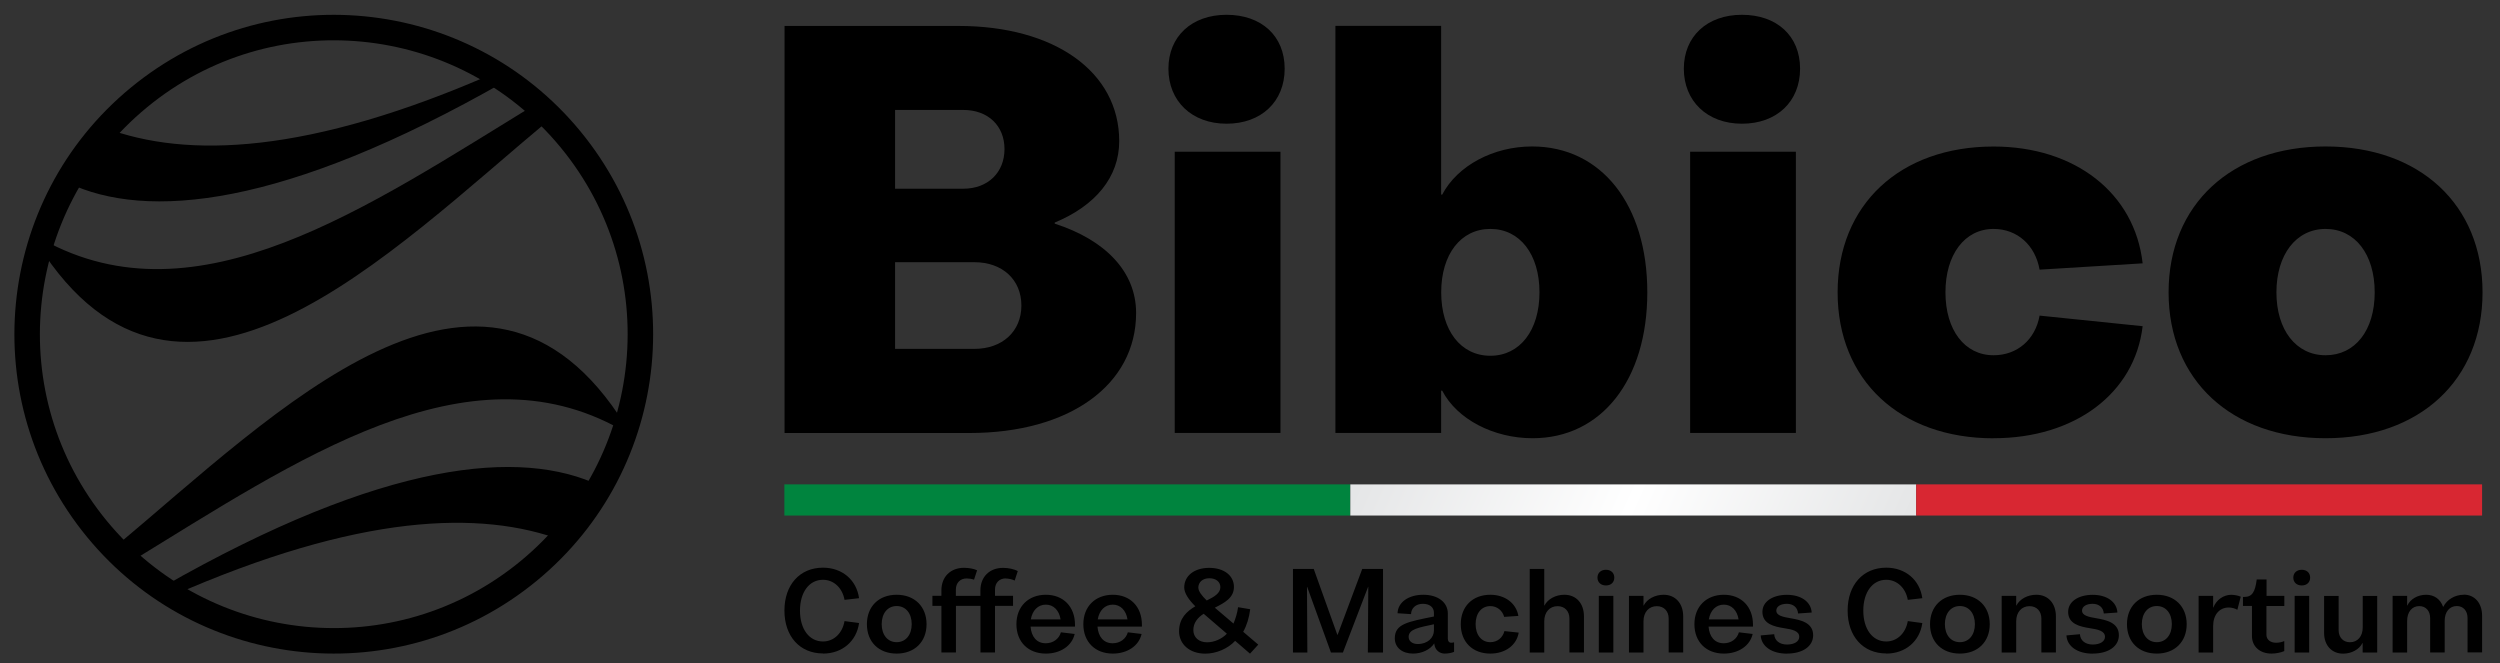
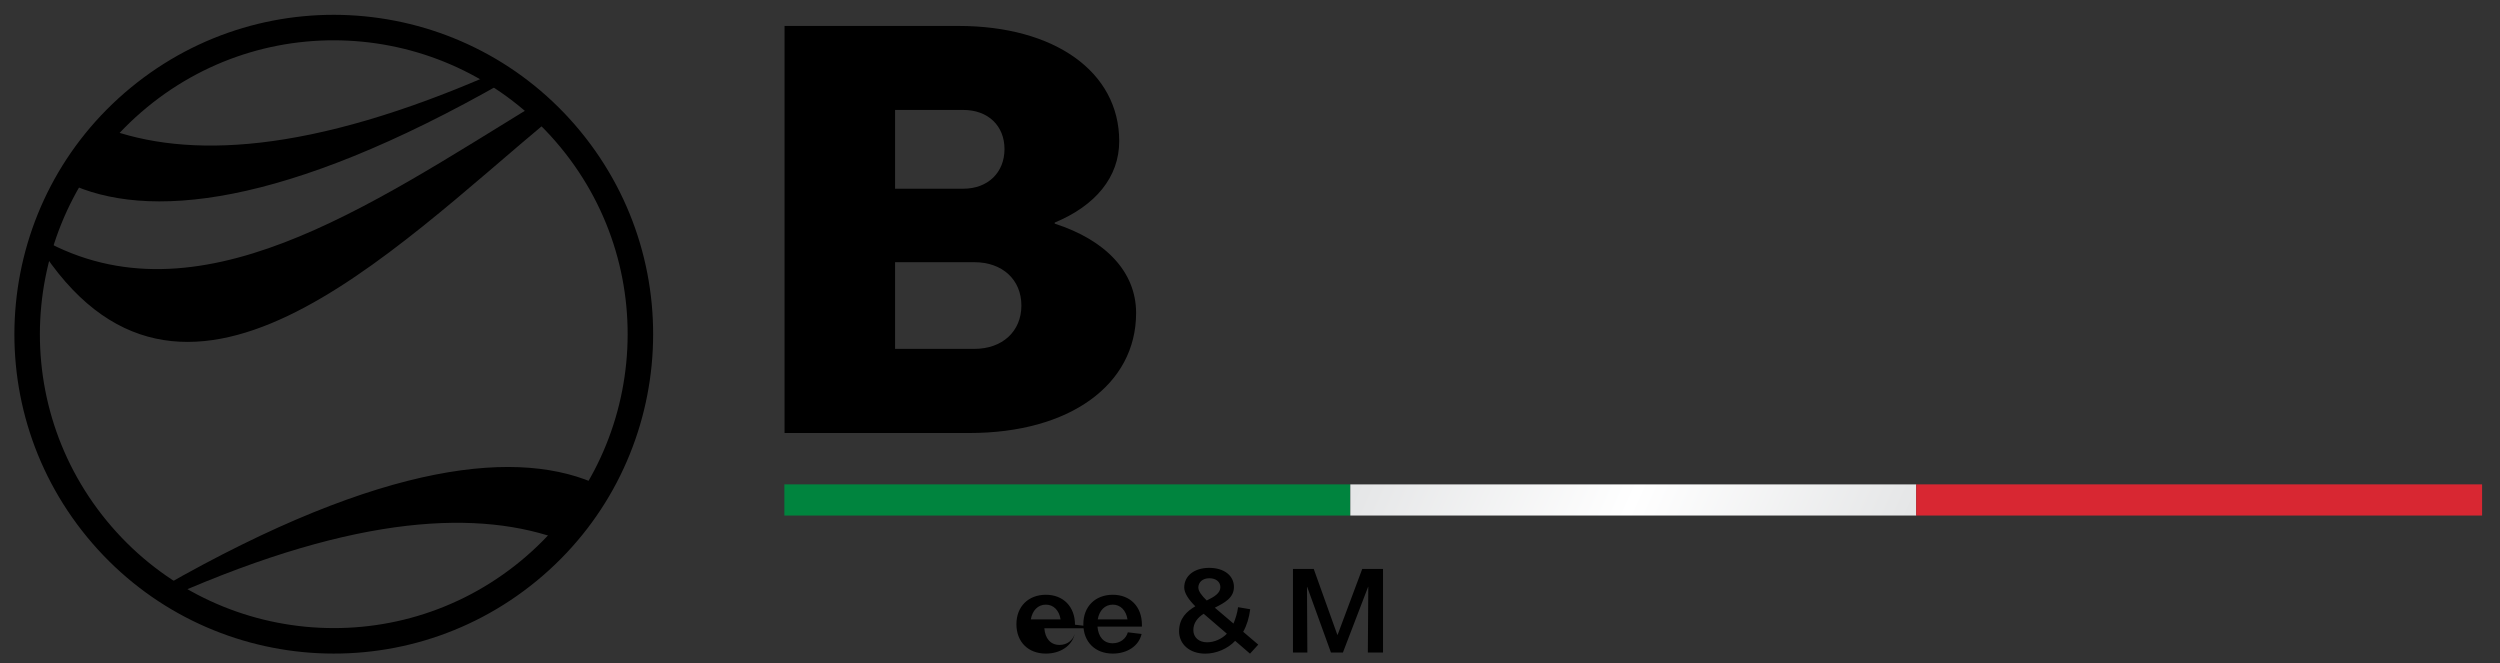
<svg xmlns="http://www.w3.org/2000/svg" id="Layer_1" width="392.26" height="104.1" version="1.1" viewBox="0 0 392.26 104.1">
  <rect x="0" y="0" width="392.26" height="104.1" fill="#333333" stroke="none" />
  <defs>
    <style> .st0, .st1 { fill: none; } .st2 { stroke-miterlimit: 10; } .st2, .st1 { stroke: #000; } .st1 { stroke-miterlimit: 2.61; stroke-width: 4px; } .st3 { fill: #d82732; } .st4 { fill: #00843e; } .st5 { fill: url(#linear-gradient); } .st6 { clip-path: url(#clippath); } </style>
    <clipPath id="clippath">
      <rect class="st0" x="211.87" y="76" width="88.79" height="4.89" />
    </clipPath>
    <linearGradient id="linear-gradient" x1="219.38" y1="61.77" x2="293.13" y2="95.11" gradientUnits="userSpaceOnUse">
      <stop offset="0" stop-color="#e5e6e7" />
      <stop offset=".5" stop-color="#fff" />
      <stop offset="1" stop-color="#e5e6e7" />
    </linearGradient>
  </defs>
  <path d="M152.88,54.74h-12.44v-13.6h12.44c4.4,0,7.38,2.74,7.38,6.8s-2.99,6.8-7.38,6.8M151.14,17.25c3.9,0,6.47,2.49,6.47,6.14s-2.57,6.22-6.47,6.22h-10.7v-12.36h10.7ZM165.49,35.09v-.17c6.39-2.65,10.12-7.13,10.12-12.77,0-10.87-10.12-18.08-25.22-18.08h-27.29v63.87h29.03c15.68,0,26.13-7.55,26.13-18.83,0-6.47-4.81-11.45-12.77-14.02Z" />
-   <path d="M364.89,55.74c-4.64,0-7.71-3.98-7.71-9.87s3.07-9.95,7.71-9.95,7.71,3.98,7.71,9.95-3.07,9.87-7.71,9.87M364.89,68.76c14.76,0,24.63-9.12,24.63-22.89s-9.87-22.89-24.63-22.89-24.63,9.12-24.63,22.89,9.87,22.89,24.63,22.89ZM312.8,68.76c12.77,0,22.15-7.05,23.39-17.58l-16.17-1.66c-.66,3.73-3.48,6.22-7.22,6.22-4.56,0-7.55-3.98-7.55-9.87s2.99-9.95,7.55-9.95c3.73,0,6.55,2.57,7.22,6.39l16.17-.99c-1.24-11.03-10.62-18.33-23.39-18.33-14.68,0-24.47,9.12-24.47,22.89s9.79,22.89,24.47,22.89ZM265.19,67.93h16.59V23.81h-16.59v44.13ZM273.32,19.41c5.47,0,9.12-3.48,9.12-8.63s-3.65-8.46-9.12-8.46-9.12,3.4-9.12,8.46,3.65,8.63,9.12,8.63ZM233.84,55.82c-4.65,0-7.71-3.98-7.71-9.95s3.07-9.95,7.71-9.95,7.71,3.98,7.71,9.95-3.07,9.95-7.71,9.95ZM240.39,22.98c-6.06,0-11.7,2.99-14.1,7.55h-.17V4.06h-16.59v63.87h16.59v-6.63h.17c2.32,4.48,8.05,7.46,14.18,7.46,10.78,0,18-9.12,18-22.89s-7.22-22.89-18.08-22.89ZM184.32,67.93h16.59V23.81h-16.59v44.13ZM192.45,19.41c5.47,0,9.12-3.48,9.12-8.63s-3.65-8.46-9.12-8.46-9.12,3.4-9.12,8.46,3.65,8.63,9.12,8.63Z" />
-   <path d="M140.69,100.76c-1.41,0-2.35-1.14-2.35-2.83s.93-2.84,2.35-2.84,2.36,1.14,2.36,2.84-.95,2.83-2.36,2.83M140.69,102.55c2.81,0,4.69-1.84,4.69-4.61s-1.88-4.62-4.69-4.62-4.67,1.84-4.67,4.62,1.86,4.61,4.67,4.61ZM129.13,102.55c3,0,5.26-1.92,5.66-4.79l-2.28-.31c-.33,1.92-1.69,3.2-3.38,3.2-2.16,0-3.61-1.94-3.61-4.84s1.45-4.84,3.61-4.84c1.69,0,3.05,1.28,3.38,3.15l2.28-.26c-.4-2.88-2.66-4.79-5.66-4.79-3.64,0-6.05,2.69-6.05,6.73s2.41,6.73,6.05,6.73Z" />
-   <path d="M157.8,90.77c.43,0,1.02.12,1.41.32l.48-1.48c-.53-.31-1.45-.51-2.31-.51-2.12,0-3.55,1.41-3.55,3.54v.85h-3.85v-.99c0-1.04.67-1.74,1.69-1.74.36,0,.81.07,1.16.19l.48-1.47c-.48-.24-1.31-.39-2.05-.39-2.12,0-3.55,1.41-3.55,3.54v.85h-1.41v1.58h1.41v7.31h2.28v-7.31h3.85v7.31h2.28v-7.31h2.83v-1.58h-2.83v-.99c0-1.04.67-1.74,1.69-1.74" />
-   <path d="M189.4,100.78c-1.29,0-2.16-.77-2.16-1.92s.69-1.96,1.62-2.56l3.64,3.13c-.79.83-1.98,1.35-3.11,1.35M188.02,92.23c0-.9.69-1.5,1.73-1.5s1.73.56,1.73,1.4c0,.95-.97,1.52-2.14,2.09-.81-.78-1.31-1.48-1.31-1.99ZM197.42,101.14l-2.36-2.01c.55-.95.95-2.25,1.1-3.54l-1.9-.32c-.12.89-.4,1.81-.72,2.57l-2.93-2.49c1.54-.77,3-1.55,3-3.25,0-1.79-1.55-3-3.88-3s-3.92,1.24-3.92,3.08c0,.87.69,1.91,1.74,2.95-1.36.8-2.55,1.91-2.55,3.92s1.64,3.51,4.11,3.51c1.74,0,3.55-.78,4.69-2.01l2.33,2.01,1.29-1.41ZM174.6,94.87c1.21,0,2.09.9,2.31,2.32h-4.67c.24-1.41,1.12-2.32,2.36-2.32ZM179.17,98.02c0-2.83-1.83-4.7-4.57-4.7s-4.62,1.84-4.62,4.62,1.85,4.61,4.62,4.61c2.31,0,4.11-1.24,4.52-3.08l-2.16-.26c-.29,1.04-1.22,1.72-2.38,1.72-1.41,0-2.26-1.02-2.38-2.61h6.97v-.31ZM164.1,94.87c1.21,0,2.09.9,2.31,2.32h-4.67c.24-1.41,1.12-2.32,2.36-2.32ZM168.67,98.02c0-2.83-1.83-4.7-4.57-4.7s-4.62,1.84-4.62,4.62,1.85,4.61,4.62,4.61c2.31,0,4.11-1.24,4.52-3.08l-2.16-.26c-.29,1.04-1.23,1.72-2.38,1.72-1.41,0-2.26-1.02-2.38-2.61h6.97v-.31Z" />
+   <path d="M189.4,100.78c-1.29,0-2.16-.77-2.16-1.92s.69-1.96,1.62-2.56l3.64,3.13c-.79.83-1.98,1.35-3.11,1.35M188.02,92.23c0-.9.69-1.5,1.73-1.5s1.73.56,1.73,1.4c0,.95-.97,1.52-2.14,2.09-.81-.78-1.31-1.48-1.31-1.99ZM197.42,101.14l-2.36-2.01c.55-.95.95-2.25,1.1-3.54l-1.9-.32c-.12.89-.4,1.81-.72,2.57l-2.93-2.49c1.54-.77,3-1.55,3-3.25,0-1.79-1.55-3-3.88-3s-3.92,1.24-3.92,3.08c0,.87.69,1.91,1.74,2.95-1.36.8-2.55,1.91-2.55,3.92s1.64,3.51,4.11,3.51c1.74,0,3.55-.78,4.69-2.01l2.33,2.01,1.29-1.41ZM174.6,94.87c1.21,0,2.09.9,2.31,2.32h-4.67c.24-1.41,1.12-2.32,2.36-2.32ZM179.17,98.02c0-2.83-1.83-4.7-4.57-4.7s-4.62,1.84-4.62,4.62,1.85,4.61,4.62,4.61c2.31,0,4.11-1.24,4.52-3.08l-2.16-.26c-.29,1.04-1.22,1.72-2.38,1.72-1.41,0-2.26-1.02-2.38-2.61h6.97v-.31ZM164.1,94.87c1.21,0,2.09.9,2.31,2.32h-4.67c.24-1.41,1.12-2.32,2.36-2.32ZM168.67,98.02c0-2.83-1.83-4.7-4.57-4.7s-4.62,1.84-4.62,4.62,1.85,4.61,4.62,4.61c2.31,0,4.11-1.24,4.52-3.08c-.29,1.04-1.23,1.72-2.38,1.72-1.41,0-2.26-1.02-2.38-2.61h6.97v-.31Z" />
  <polygon points="213.74 89.27 209.88 99.6 209.83 99.6 206.13 89.27 202.87 89.27 202.87 102.38 205.13 102.38 205.07 92.08 205.1 92.08 208.83 102.38 210.71 102.38 214.66 92.08 214.69 92.08 214.62 102.38 217 102.38 217 89.27 213.74 89.27" />
-   <path d="M386.55,93.32c-1.36,0-2.61.75-3.19,1.89h-.03c-.41-1.17-1.36-1.89-2.66-1.89s-2.47.66-2.95,1.69h-.03v-1.52h-2.28v8.89h2.28v-4.96c0-1.4.76-2.32,1.9-2.32,1.04,0,1.71.75,1.71,1.89v5.38h2.28v-4.96c0-1.4.76-2.32,1.9-2.32,1.02,0,1.69.75,1.69,1.89v5.38h2.28v-5.76c0-1.97-1.16-3.3-2.88-3.3M370.72,93.49v4.96c0,1.38-.79,2.32-2,2.32-1.05,0-1.78-.75-1.78-1.89v-5.38h-2.28v5.81c0,1.94,1.19,3.25,2.98,3.25,1.33,0,2.54-.66,3.04-1.67h.03v1.5h2.28v-8.89h-2.28ZM360.04,102.38h2.28v-8.89h-2.28v8.89ZM361.16,91.86c.79,0,1.31-.49,1.31-1.23s-.52-1.23-1.31-1.23-1.33.49-1.33,1.23.53,1.23,1.33,1.23ZM358.42,95.07v-1.58h-2.79v-2.57h-1.54c-.26,1.99-.71,2.74-1.97,2.74h-.19v1.41h1.41v4.72c0,1.65,1.24,2.76,3.07,2.76.66,0,1.45-.15,2-.39v-1.58c-.34.17-.86.27-1.28.27-.91,0-1.52-.51-1.52-1.24v-4.53h2.79ZM350.14,93.32c-1.26,0-2.4.8-2.86,2.01h-.03v-1.84h-2.28v8.89h2.28v-4.15c0-1.76.98-2.91,2.45-2.91.45,0,1,.14,1.35.36l.53-2.06c-.4-.17-.98-.29-1.43-.29ZM338.41,100.76c-1.41,0-2.35-1.14-2.35-2.83s.93-2.84,2.35-2.84,2.36,1.14,2.36,2.84-.95,2.83-2.36,2.83ZM338.41,102.55c2.81,0,4.69-1.84,4.69-4.61s-1.88-4.62-4.69-4.62-4.68,1.84-4.68,4.62,1.86,4.61,4.68,4.61ZM328.35,102.55c2.47,0,4.11-1.14,4.11-2.88,0-1.98-1.97-2.4-3.57-2.67-1.17-.2-2.21-.41-2.21-1.19,0-.65.67-1.07,1.67-1.07s1.69.6,1.74,1.52l2.14-.15c-.1-1.67-1.64-2.78-3.88-2.78s-3.85,1.06-3.85,2.67c0,1.92,1.85,2.32,3.43,2.57,1.22.19,2.35.41,2.35,1.35,0,.73-.78,1.21-1.93,1.21s-1.95-.63-2-1.62l-2.12.19c.1,1.72,1.74,2.86,4.12,2.86ZM319.5,93.32c-1.35,0-2.59.66-3.12,1.69h-.03v-1.52h-2.28v8.89h2.28v-4.9c0-1.43.85-2.37,2.09-2.37,1.12,0,1.86.78,1.86,1.94v5.33h2.28v-5.67c0-2.04-1.22-3.39-3.07-3.39ZM307.51,100.76c-1.41,0-2.35-1.14-2.35-2.83s.93-2.84,2.35-2.84,2.36,1.14,2.36,2.84-.95,2.83-2.36,2.83ZM307.51,102.55c2.81,0,4.69-1.84,4.69-4.61s-1.88-4.62-4.69-4.62-4.68,1.84-4.68,4.62,1.86,4.61,4.68,4.61ZM295.96,102.55c3,0,5.26-1.92,5.66-4.79l-2.28-.31c-.33,1.92-1.69,3.2-3.38,3.2-2.16,0-3.6-1.94-3.6-4.84s1.45-4.84,3.6-4.84c1.69,0,3.05,1.28,3.38,3.15l2.28-.26c-.4-2.88-2.66-4.79-5.66-4.79-3.64,0-6.06,2.69-6.06,6.73s2.42,6.73,6.06,6.73ZM280.38,102.55c2.47,0,4.11-1.14,4.11-2.88,0-1.98-1.97-2.4-3.57-2.67-1.17-.2-2.21-.41-2.21-1.19,0-.65.67-1.07,1.67-1.07s1.69.6,1.74,1.52l2.14-.15c-.1-1.67-1.64-2.78-3.88-2.78s-3.85,1.06-3.85,2.67c0,1.92,1.85,2.32,3.43,2.57,1.22.19,2.35.41,2.35,1.35,0,.73-.77,1.21-1.93,1.21s-1.95-.63-2-1.62l-2.12.19c.1,1.72,1.74,2.86,4.12,2.86ZM270.48,94.87c1.21,0,2.09.9,2.31,2.32h-4.67c.24-1.41,1.12-2.32,2.36-2.32ZM275.05,98.02c0-2.83-1.83-4.7-4.57-4.7s-4.62,1.84-4.62,4.62,1.85,4.61,4.62,4.61c2.31,0,4.11-1.24,4.52-3.08l-2.16-.26c-.29,1.04-1.22,1.72-2.38,1.72-1.41,0-2.26-1.02-2.38-2.61h6.97v-.31ZM261.02,93.32c-1.34,0-2.59.66-3.12,1.69h-.03v-1.52h-2.28v8.89h2.28v-4.9c0-1.43.85-2.37,2.09-2.37,1.12,0,1.86.78,1.86,1.94v5.33h2.28v-5.67c0-2.04-1.23-3.39-3.07-3.39ZM250.86,102.38h2.28v-8.89h-2.28v8.89ZM251.98,91.86c.79,0,1.31-.49,1.31-1.23s-.52-1.23-1.31-1.23-1.33.49-1.33,1.23.54,1.23,1.33,1.23ZM245.45,93.32c-1.35,0-2.59.66-3.12,1.69h-.03v-5.74h-2.28v13.11h2.28v-4.9c0-1.43.85-2.37,2.09-2.37,1.12,0,1.86.78,1.86,1.94v5.33h2.28v-5.67c0-2.04-1.22-3.39-3.07-3.39ZM233.84,102.55c2.35,0,4.12-1.31,4.45-3.29l-2.24-.24c-.26,1.04-1.12,1.74-2.21,1.74-1.4,0-2.31-1.14-2.31-2.83s.91-2.83,2.31-2.83c1.04,0,1.9.68,2.17,1.69l2.23-.15c-.34-2.01-2.12-3.32-4.4-3.32-2.79,0-4.64,1.84-4.64,4.62s1.84,4.61,4.64,4.61ZM222.45,101.05c-.86,0-1.43-.46-1.43-1.12,0-1.24,1.64-1.47,3.97-1.98v.97c0,1.14-.98,2.13-2.54,2.13ZM227.7,100.85c-.33,0-.53-.25-.53-.63v-3.95c0-1.77-1.55-2.95-3.85-2.95s-3.98,1.16-4.04,2.9l2.12.14c.02-.95.76-1.62,1.85-1.62s1.74.56,1.74,1.41v.58c-4.07.83-6.14,1.14-6.14,3.42,0,1.45,1.16,2.4,2.86,2.4,1.38,0,2.69-.61,3.33-1.6l.03.2c.12.83.78,1.4,1.6,1.4.52,0,1.1-.1,1.48-.27v-1.5c-.16.05-.33.07-.47.07Z" />
-   <path class="st2" d="M19.89,87.94c26.47-16.21,53.28-34.71,77.75-21.01-21.76-34.78-53.93-1.91-79.42,19.4.55.55,1.1,1.09,1.67,1.6" />
  <path class="st2" d="M26.64,93.1c29.63-13.06,48.84-13.61,61.76-8.78,2.12-2.39,3.97-4.96,5.54-7.65-12.12-5.82-33.45-3.99-68.18,15.86.29.19.59.38.88.57" />
  <path class="st2" d="M84.52,16.64C57.96,32.88,31.03,51.64,6.46,38.04l-.04.12c21.89,34.62,54.22,1.27,79.72-19.98-.53-.52-1.07-1.04-1.62-1.53" />
  <path class="st2" d="M78.1,11.77c-29.63,13.06-48.84,13.61-61.76,8.78-2.12,2.39-3.97,4.96-5.54,7.65,12.12,5.82,33.45,3.99,68.18-15.86-.29-.19-.59-.38-.88-.57" />
  <path class="st1" d="M89.52,21.87c16.88,20.52,13.94,50.84-6.58,67.72-20.52,16.88-50.84,13.94-67.72-6.58C-1.66,62.49,1.28,32.17,21.8,15.29,42.32-1.6,72.64,1.35,89.52,21.87Z" />
  <rect class="st4" x="123.07" y="76" width="88.79" height="4.89" />
  <g class="st6">
    <rect class="st5" x="211.87" y="76" width="88.79" height="4.89" />
  </g>
  <rect class="st3" x="300.66" y="76" width="88.79" height="4.89" />
</svg>